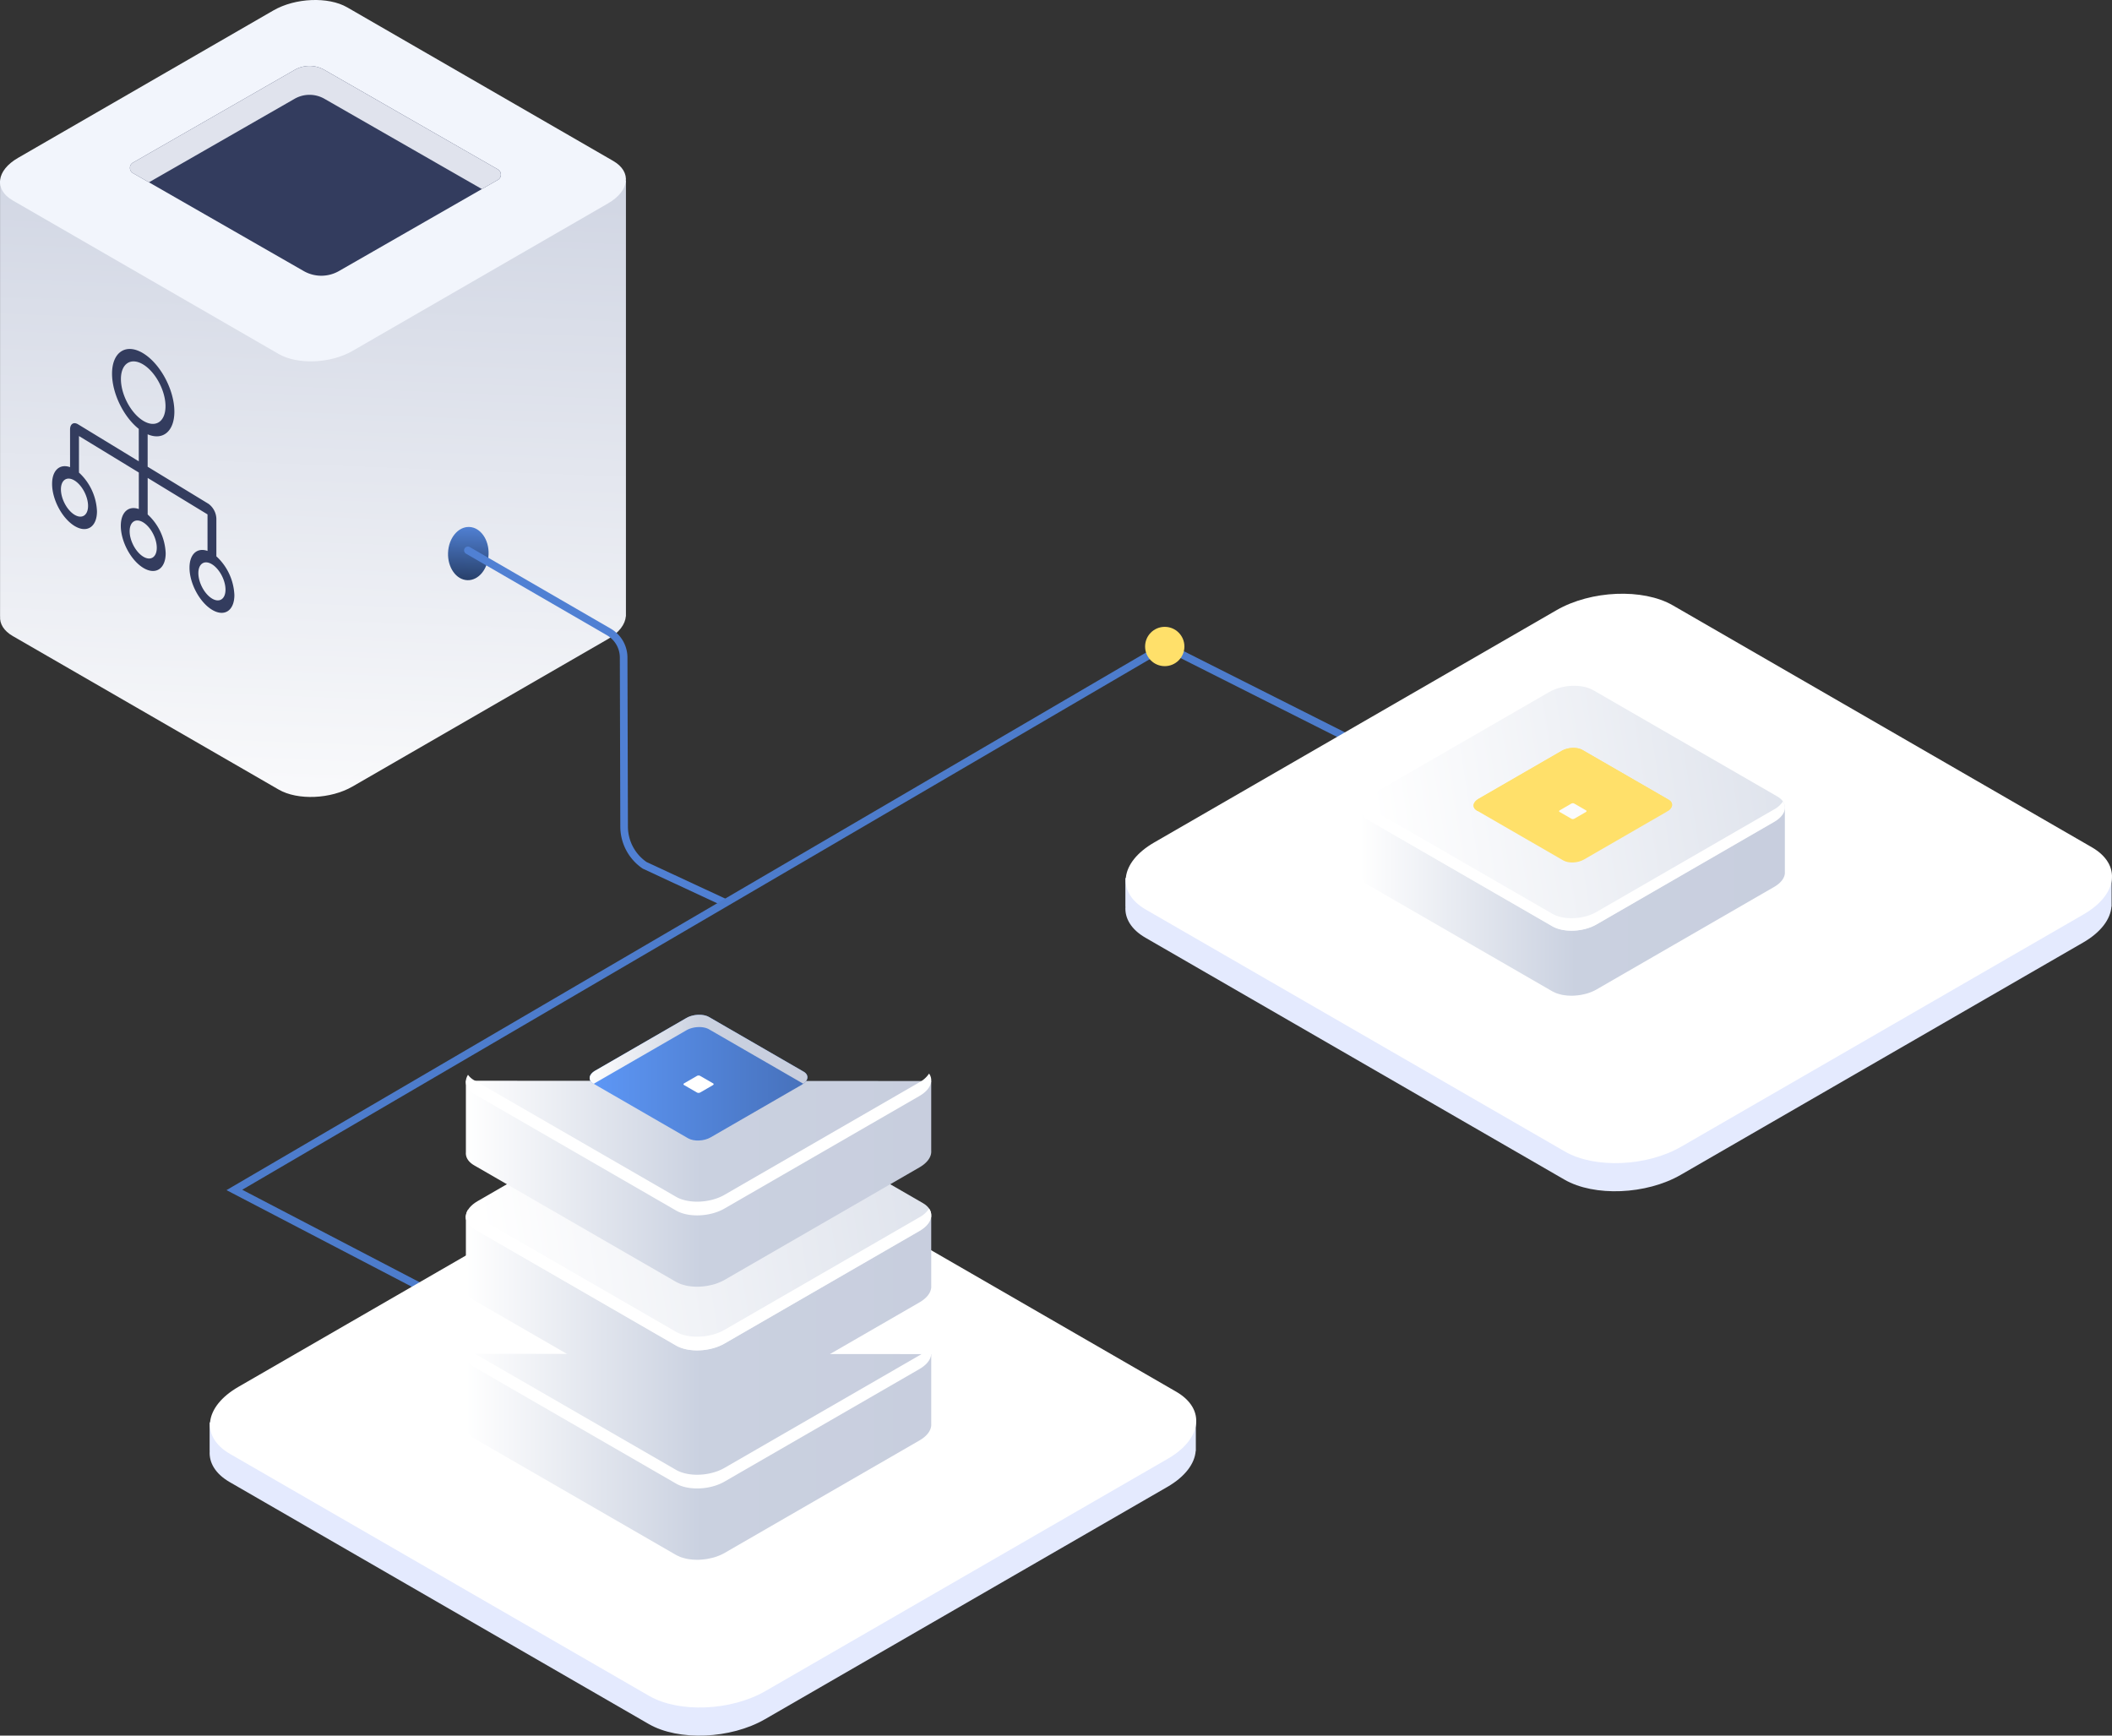
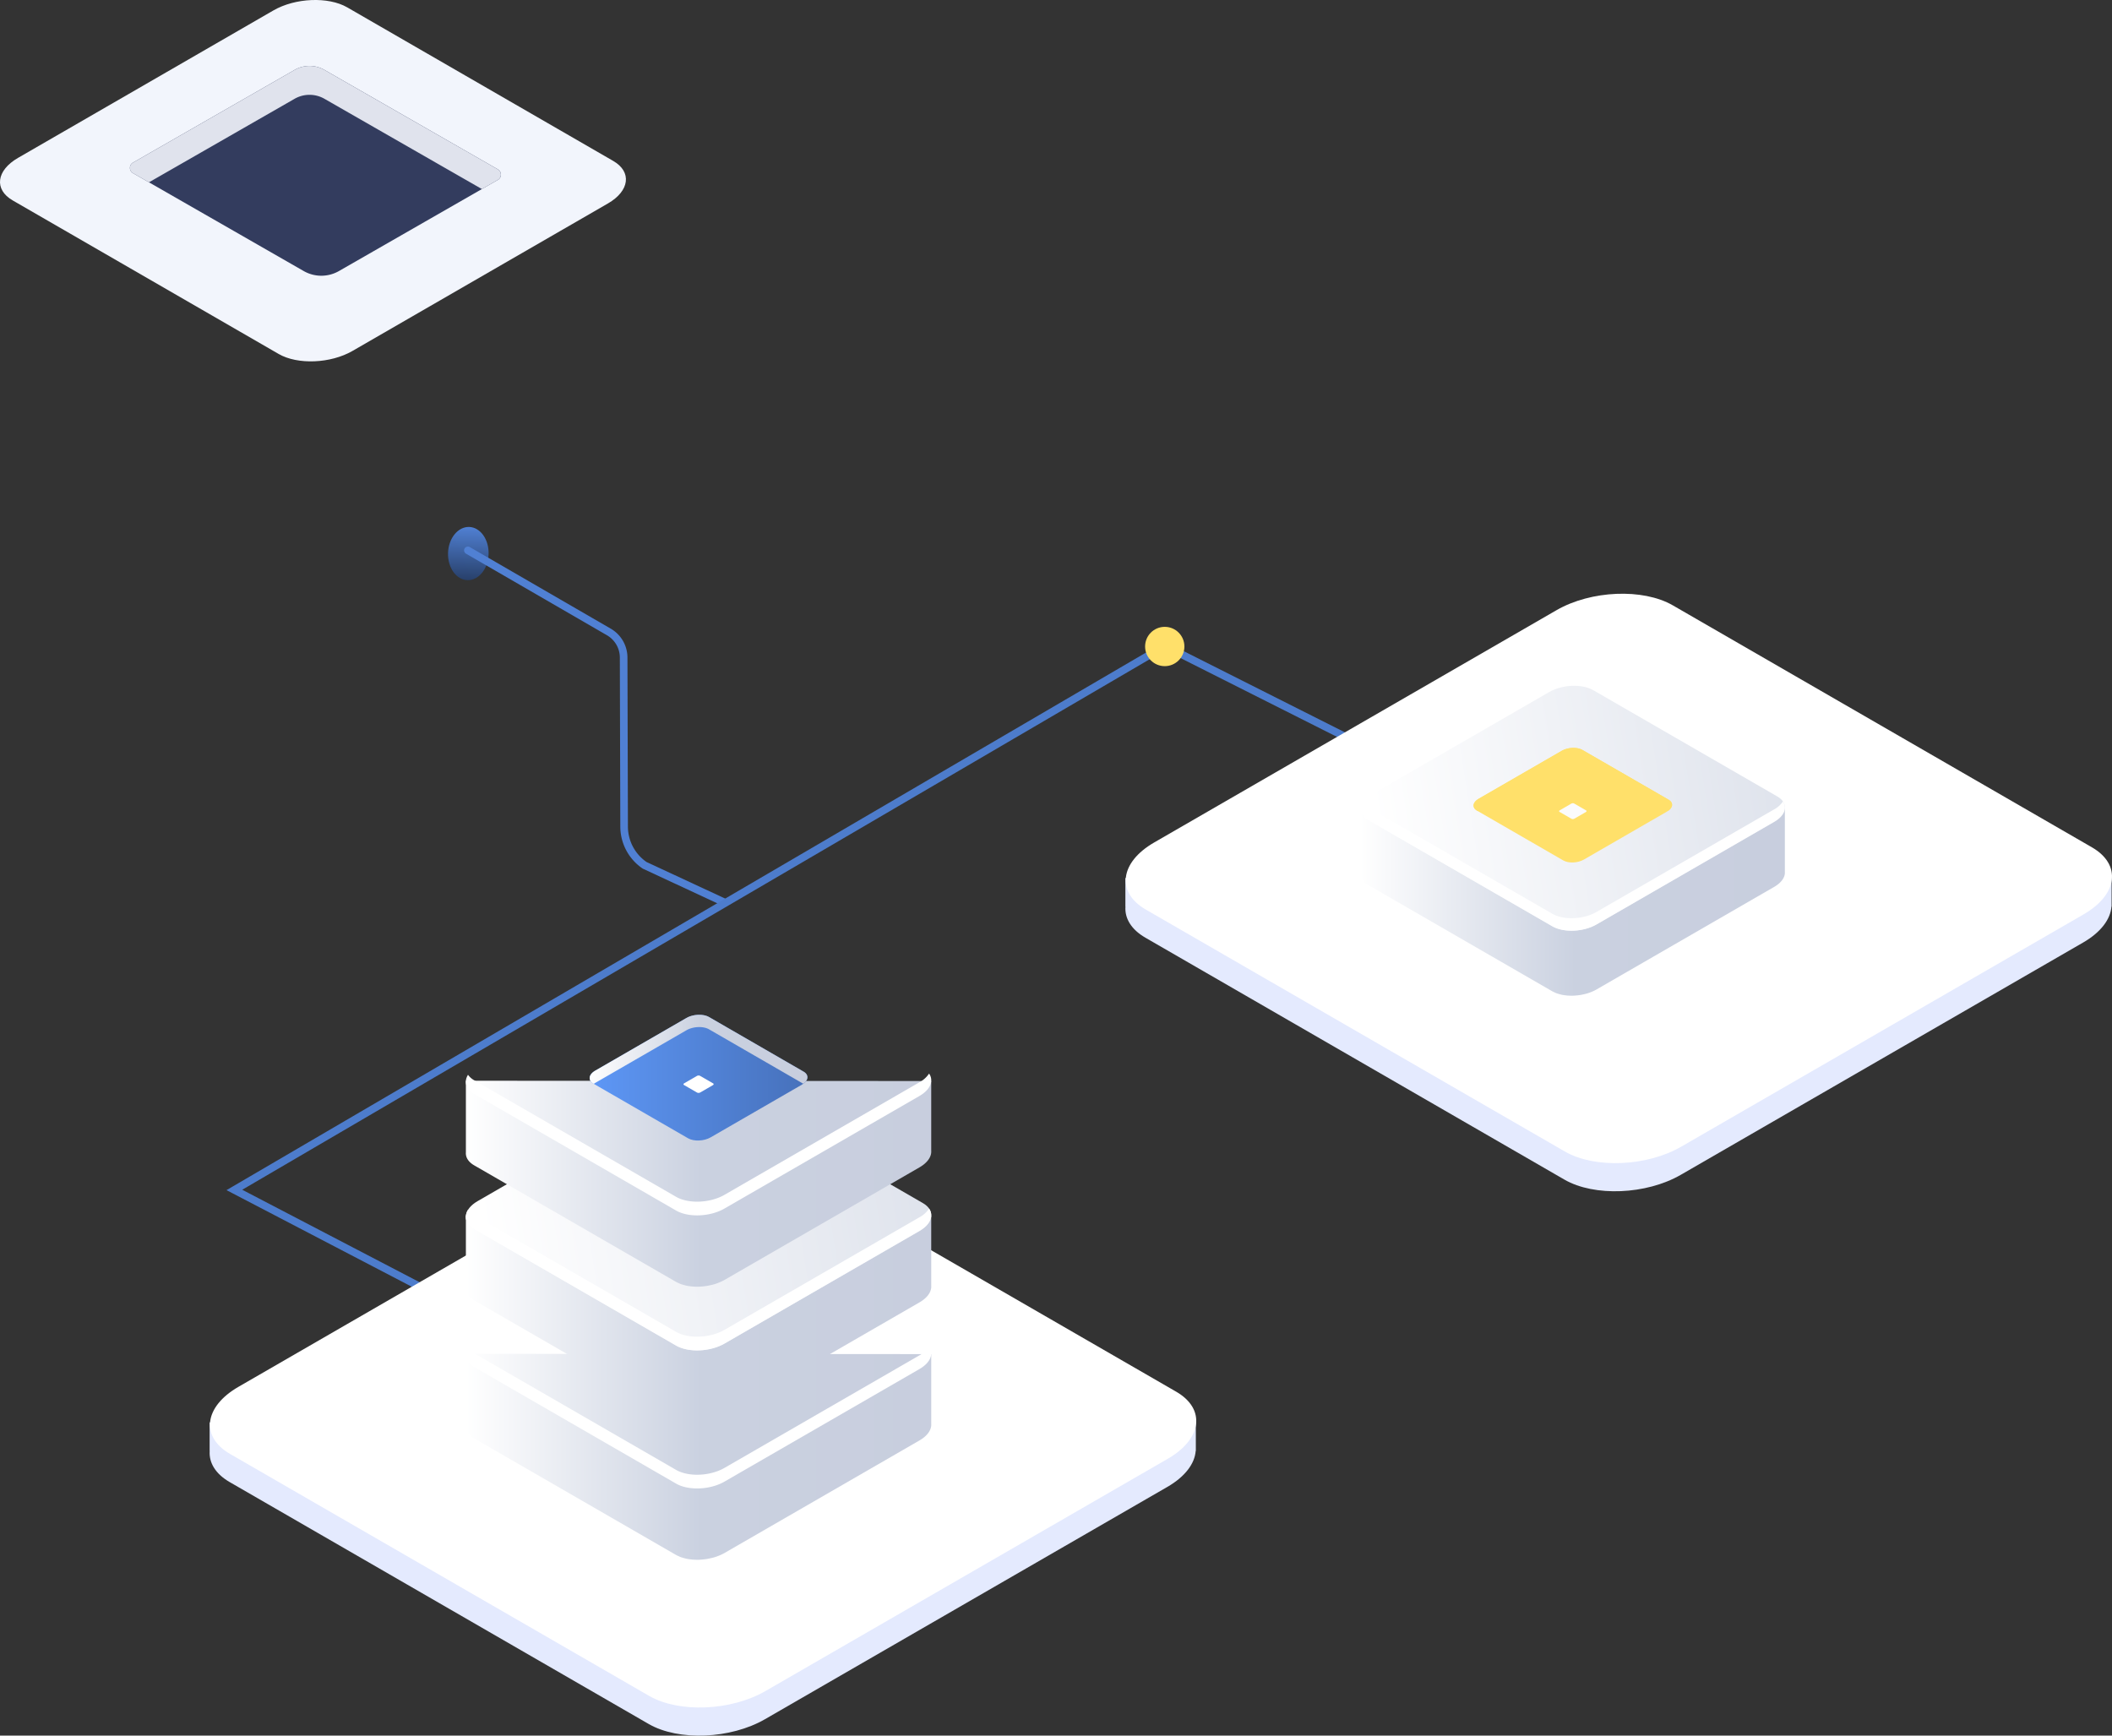
<svg xmlns="http://www.w3.org/2000/svg" xmlns:xlink="http://www.w3.org/1999/xlink" width="832.575" height="684.23" viewBox="0 0 832.575 684.23">
  <rect x="0" y="0" width="832.575" height="684.23" fill="#333333" stroke="none" />
  <defs>
    <linearGradient id="linear-gradient" x1="0.567" y1="1.125" x2="0.607" y2="-0.058" gradientUnits="objectBoundingBox">
      <stop offset="0" stop-color="#fff" />
      <stop offset="1" stop-color="#c8cede" />
    </linearGradient>
    <linearGradient id="linear-gradient-2" x1="0.5" x2="0.5" y2="1" gradientUnits="objectBoundingBox">
      <stop offset="0" stop-color="#5080d3" />
      <stop offset="1" stop-color="#28406a" />
    </linearGradient>
    <linearGradient id="linear-gradient-3" x1="-1.27" y1="1.854" x2="-1.27" y2="1.851" gradientUnits="objectBoundingBox">
      <stop offset="0" stop-color="#eff2fe" />
      <stop offset="1" stop-color="#fff" />
    </linearGradient>
    <linearGradient id="linear-gradient-4" y1="0.5" x2="1" y2="0.5" gradientUnits="objectBoundingBox">
      <stop offset="0" stop-color="#fff" />
      <stop offset="0.506" stop-color="#cad1e0" />
      <stop offset="1" stop-color="#c8cede" />
    </linearGradient>
    <linearGradient id="linear-gradient-5" x1="0.042" y1="0.542" x2="3.141" y2="0.257" xlink:href="#linear-gradient-4" />
    <linearGradient id="linear-gradient-9" y1="0.5" x2="1" y2="0.5" gradientUnits="objectBoundingBox">
      <stop offset="0" stop-color="#5e98f7" />
      <stop offset="1" stop-color="#4670ba" />
    </linearGradient>
  </defs>
  <g id="Group_3660" data-name="Group 3660" transform="translate(-1060.363 -2053.3)">
    <g id="Group_3659" data-name="Group 3659" transform="translate(1060.363 2053.3)">
-       <path id="Path_14028" data-name="Path 14028" d="M1120.347,368.1h-52l-57.882-33.417c-7.455-4.3-20.476-3.764-29.084,1.209L925.588,368.1H873.617V539.829h.017c-.214,2.911,1.413,5.722,4.992,7.789l104.846,60.534c7.456,4.3,20.477,3.764,29.085-1.209l100.667-58.122c4.469-2.579,6.851-5.848,7.083-9h.038Z" transform="translate(-873.595 -296.87)" fill="url(#linear-gradient)" />
      <path id="Path_14030" data-name="Path 14030" d="M983.472,434.851,878.626,374.318c-7.455-4.3-6.518-11.824,2.089-16.791L981.383,299.4c8.608-4.968,21.628-5.507,29.084-1.208l104.846,60.533c7.456,4.3,6.52,11.82-2.089,16.791l-100.667,58.122C1003.949,438.614,990.928,439.153,983.472,434.851Z" transform="translate(-873.594 -295.293)" fill="#f2f5fc" />
      <path id="Path_7272" data-name="Path 7272" d="M1072.269,367.331l-62.627,35.923a14,14,0,0,1-14.128,0l-67.28-38.578a2.423,2.423,0,0,1-.891-3.031,2.14,2.14,0,0,1,.891-1.022l63.717-36.543a11.843,11.843,0,0,1,11.949,0l68.374,39.2a2.427,2.427,0,0,1,.886,3.037,2.141,2.141,0,0,1-.886,1.016Z" transform="translate(-875.908 -296.468)" fill="#333c5e" />
      <path id="Path_7273" data-name="Path 7273" d="M1072.269,367.331l-6.39,3.672L1003.9,335.468a11.837,11.837,0,0,0-11.948,0l-57.323,32.875-6.4-3.663a2.424,2.424,0,0,1-.891-3.031,2.136,2.136,0,0,1,.891-1.022l63.719-36.545a11.842,11.842,0,0,1,11.948,0l68.375,39.2a2.429,2.429,0,0,1,.873,3.043,2.131,2.131,0,0,1-.877,1Z" transform="translate(-875.908 -296.468)" fill="#e0e3ed" />
      <ellipse id="Ellipse_1648" data-name="Ellipse 1648" cx="8" cy="10.5" rx="8" ry="10.5" transform="matrix(0.999, 0.035, -0.035, 0.999, 176.99, 207.462)" fill="url(#linear-gradient-2)" />
    </g>
    <g id="Group_3654" data-name="Group 3654" transform="translate(1638.497 1401.076)">
      <path id="Path_16930" data-name="Path 16930" d="M-292.5,1008.006-324,993.361a18.519,18.519,0,0,1-8.1-15.31l-.186-66.577a11.69,11.69,0,0,0-5.833-10.117l-55.564-32.167" fill="none" stroke="#5080d3" stroke-linecap="round" stroke-width="3" />
      <path id="Path_16931" data-name="Path 16931" d="M-404.816,1163.521l-80.927-42.191,366.822-214.464L-43.5,944.855" fill="none" stroke="#4d7ccc" stroke-width="3" />
      <path id="Path_16928" data-name="Path 16928" d="M200.136,989.092H118.2L27,936.435c-11.746-6.781-32.263-5.931-45.827,1.9l-87.915,50.758h-81.892v11.259h.026c-.334,4.59,2.225,9.019,7.87,12.278l165.207,95.383c11.746,6.781,32.263,5.931,45.828-1.9l158.62-91.579c7.046-4.069,10.8-9.218,11.16-14.184h.06Z" transform="translate(54.141 9.26)" fill="#e4eafe" />
      <path id="Path_16929" data-name="Path 16929" d="M-15.319,1077.154l-165.207-95.383c-11.746-6.781-10.273-18.628,3.29-26.457l158.62-91.583c13.564-7.831,34.082-8.682,45.828-1.9l165.207,95.383c11.746,6.782,10.273,18.628-3.291,26.457l-158.62,91.579C16.945,1083.085-3.572,1083.935-15.319,1077.154Z" transform="translate(54.093 29.035)" fill="url(#linear-gradient-3)" />
      <circle id="Ellipse_1647" data-name="Ellipse 1647" cx="7.747" cy="7.747" r="7.747" transform="translate(-126.722 899.342)" fill="#ffe06a" />
      <g id="Group_3655" data-name="Group 3655" transform="translate(-1488.002 -92.485)">
        <path id="Path_16889" data-name="Path 16889" d="M1557.353,1056.384l-19.4-11.2a15.745,15.745,0,0,0-8.06-1.712v-.01c-.035,0-.071.007-.107.009-.62.017-1.24.078-1.862.151-.187.021-.373.027-.56.054-.618.087-1.226.219-1.832.358-.189.044-.382.071-.57.119-.592.154-1.162.353-1.729.56-.184.067-.379.114-.56.185a16.49,16.49,0,0,0-2.092,1.006l-18.1,10.451-56.178-.032v25.744c-.127,1.739.843,3.418,2.983,4.653l72.545,41.883a10.524,10.524,0,0,0,1.118.515v.034c.1.041.207.068.306.108.121.047.225.109.35.154.152.055.321.087.476.137.32.1.648.192.984.272.179.044.346.1.53.141.119.025.241.041.362.063.418.076.85.127,1.284.173.17.019.332.05.505.063.263.021.53.022.8.034.414.016.827.034,1.247.026.035,0,.068,0,.1,0v-.009h.022c.311-.007.621-.03.934-.052.4-.027.8-.065,1.2-.116.318-.039.632-.08.949-.133.428-.073.849-.167,1.271-.265.272-.063.546-.113.815-.187.6-.164,1.18-.355,1.748-.571v-.011a16.519,16.519,0,0,0,2.367-1.1l70.048-40.443c2.967-1.712,4.4-3.929,4.23-5.994v-25.032Z" transform="translate(0.002 6.924)" fill="url(#linear-gradient-4)" />
        <path id="Path_16890" data-name="Path 16890" d="M1521.833,1109.878l-72.545-41.883c-4.452-2.571-3.895-7.061,1.248-10.029l70.047-40.442c5.142-2.969,12.919-3.291,17.372-.72l72.545,41.883c4.452,2.571,3.895,7.061-1.248,10.029l-70.048,40.442C1534.063,1112.127,1526.286,1112.449,1521.833,1109.878Z" fill="url(#linear-gradient-5)" />
        <path id="Path_16891" data-name="Path 16891" d="M1609.252,1054.852l-70.048,40.442c-5.141,2.968-12.917,3.291-17.37.72l-72.545-41.885a6.687,6.687,0,0,1-2.222-1.97c-1.53,2.462-.836,5.132,2.222,6.9l72.545,41.883c4.453,2.571,12.23,2.249,17.37-.72l70.048-40.442c4-2.306,5.209-5.529,3.469-8.058A9.715,9.715,0,0,1,1609.252,1054.852Z" transform="translate(0 8.938)" fill="#fff" />
        <g id="Group_3633" data-name="Group 3633" transform="translate(1490.769 1039.544)">
          <path id="Path_16892" data-name="Path 16892" d="M1517.4,1079.112l-33.948-19.6c-2.083-1.2-1.822-3.3.583-4.693l32.78-18.926c2.406-1.389,6.045-1.54,8.129-.337l33.948,19.6c2.083,1.2,1.822,3.3-.585,4.693l-32.778,18.926C1523.125,1080.165,1519.485,1080.315,1517.4,1079.112Z" transform="translate(-1482.047 -1034.745)" fill="#ffe06a" />
          <path id="Path_16893" data-name="Path 16893" d="M1514.042,1058.425l-4.7-2.713c-.289-.166-.253-.457.081-.649l4.535-2.617a1.247,1.247,0,0,1,1.125-.047l4.7,2.712c.289.167.251.458-.081.649l-4.535,2.618A1.251,1.251,0,0,1,1514.042,1058.425Z" transform="translate(-1475.438 -1030.468)" fill="#fbfbfc" />
          <path id="Path_16894" data-name="Path 16894" d="M1483.454,1059.513l.1.055a5.715,5.715,0,0,1,.488-.335l32.78-18.925c2.406-1.389,6.045-1.54,8.129-.337l33.85,19.545c1.92-1.376,2.021-3.247.1-4.358l-33.948-19.6c-2.084-1.2-5.723-1.052-8.129.337l-32.78,18.926C1481.632,1056.208,1481.37,1058.31,1483.454,1059.513Z" transform="translate(-1482.047 -1034.745)" fill="#ffe06a" />
        </g>
      </g>
    </g>
    <path id="Path_16928-2" data-name="Path 16928" d="M200.136,989.092H118.2L27,936.435c-11.746-6.781-32.263-5.931-45.827,1.9l-87.915,50.758h-81.892v11.259h.026c-.334,4.59,2.225,9.019,7.87,12.278l165.207,95.383c11.746,6.781,32.263,5.931,45.828-1.9l158.62-91.579c7.046-4.069,10.8-9.218,11.16-14.184h.06Z" transform="translate(1331.637 1624.94)" fill="#e4eafe" />
    <path id="Path_16929-2" data-name="Path 16929" d="M-15.319,1077.154l-165.207-95.383c-11.746-6.781-10.273-18.628,3.29-26.457l158.62-91.583c13.564-7.831,34.082-8.682,45.828-1.9l165.207,95.383c11.746,6.782,10.273,18.628-3.291,26.457l-158.62,91.579C16.945,1083.085-3.572,1083.935-15.319,1077.154Z" transform="translate(1331.589 1644.716)" fill="url(#linear-gradient-3)" />
    <g id="Group_3656" data-name="Group 3656" transform="translate(1244 2534.151)">
      <path id="Path_16889-2" data-name="Path 16889" d="M1568.154,1057.641l-21.287-12.29a17.277,17.277,0,0,0-8.844-1.878v-.011c-.038,0-.078.008-.117.01-.68.019-1.361.086-2.043.165-.2.023-.409.03-.614.059-.678.1-1.346.24-2.01.393-.208.048-.419.078-.625.131-.65.169-1.275.388-1.9.614-.2.074-.416.125-.614.2a18.087,18.087,0,0,0-2.3,1.1l-19.86,11.467-61.641-.035v28.248c-.139,1.908.925,3.75,3.273,5.106l79.6,45.957a11.555,11.555,0,0,0,1.227.565v.037c.106.045.227.075.336.119.132.052.247.12.384.169.167.06.352.1.523.15.351.113.711.21,1.08.3.2.048.379.113.581.154.131.027.265.045.4.07.458.083.932.139,1.408.19.187.021.365.055.554.07.288.023.582.025.874.037.455.018.908.037,1.369.029.038,0,.075,0,.113,0v-.01h.025c.341-.008.681-.033,1.025-.057.441-.03.879-.071,1.32-.127.349-.042.693-.087,1.041-.146.469-.08.932-.183,1.395-.291.3-.07.6-.124.894-.2.654-.18,1.3-.389,1.918-.626v-.012a18.1,18.1,0,0,0,2.6-1.2l76.861-44.376c3.255-1.878,4.825-4.311,4.642-6.577v-27.466Z" transform="translate(-1446.279 -1004.708)" fill="url(#linear-gradient-4)" />
      <path id="Path_16890-2" data-name="Path 16890" d="M1529.18,1119.1l-79.6-45.957c-4.885-2.821-4.273-7.748,1.369-11l76.859-44.375c5.642-3.258,14.175-3.611,19.061-.79l79.6,45.957c4.885,2.821,4.273,7.748-1.369,11l-76.861,44.375C1542.6,1121.566,1534.066,1121.92,1529.18,1119.1Z" transform="translate(-1446.283 -1015.067)" fill="url(#linear-gradient-5)" />
      <path id="Path_16891-2" data-name="Path 16891" d="M1625.1,1055.157l-76.861,44.375c-5.641,3.256-14.174,3.611-19.06.79l-79.6-45.958a7.337,7.337,0,0,1-2.438-2.162c-1.679,2.7-.917,5.631,2.438,7.568l79.6,45.957c4.886,2.821,13.419,2.468,19.06-.79l76.861-44.375c4.384-2.53,5.716-6.067,3.806-8.841A10.661,10.661,0,0,1,1625.1,1055.157Z" transform="translate(-1446.282 -1001.695)" fill="#fff" />
      <g id="Group_3633-2" data-name="Group 3633" transform="translate(48.813 26.857)">
        <path id="Path_16892-2" data-name="Path 16892" d="M1520.84,1083.427l-37.249-21.506c-2.286-1.32-2-3.626.64-5.149l35.968-20.766c2.639-1.524,6.633-1.689,8.919-.37l37.249,21.506c2.286,1.32,2,3.626-.642,5.149l-35.966,20.766C1527.119,1084.582,1523.126,1084.747,1520.84,1083.427Z" transform="translate(-1482.047 -1034.745)" fill="url(#linear-gradient-9)" />
        <path id="Path_16893-2" data-name="Path 16893" d="M1514.518,1059.021l-5.154-2.977c-.317-.182-.277-.5.089-.713l4.976-2.872a1.368,1.368,0,0,1,1.234-.052l5.154,2.975c.317.183.276.5-.089.712l-4.976,2.873A1.372,1.372,0,0,1,1514.518,1059.021Z" transform="translate(-1472.159 -1028.346)" fill="#fff" />
        <path id="Path_16894-2" data-name="Path 16894" d="M1483.591,1061.921l.1.06a6.182,6.182,0,0,1,.535-.367l35.968-20.766c2.639-1.524,6.633-1.69,8.919-.37l37.143,21.446c2.107-1.51,2.218-3.562.106-4.782l-37.249-21.506c-2.286-1.32-6.28-1.155-8.919.37l-35.968,20.766C1481.591,1058.3,1481.3,1060.6,1483.591,1061.921Z" transform="translate(-1482.047 -1034.745)" fill="url(#linear-gradient-4)" />
      </g>
    </g>
    <g id="Group_3657" data-name="Group 3657" transform="translate(1244 2479.726)">
      <path id="Path_16889-3" data-name="Path 16889" d="M1568.154,1057.641l-21.287-12.29a17.277,17.277,0,0,0-8.844-1.878v-.011c-.038,0-.078.008-.117.01-.68.019-1.361.086-2.043.165-.2.023-.409.03-.614.059-.678.1-1.346.24-2.01.393-.208.048-.419.078-.625.131-.65.169-1.275.388-1.9.614-.2.074-.416.125-.614.2a18.087,18.087,0,0,0-2.3,1.1l-19.86,11.467-61.641-.035v28.248c-.139,1.908.925,3.75,3.273,5.106l79.6,45.957a11.555,11.555,0,0,0,1.227.565v.037c.106.045.227.075.336.119.132.052.247.12.384.169.167.06.352.1.523.15.351.113.711.21,1.08.3.2.048.379.113.581.154.131.027.265.045.4.07.458.083.932.139,1.408.19.187.021.365.055.554.07.288.023.582.025.874.037.455.018.908.037,1.369.029.038,0,.075,0,.113,0v-.01h.025c.341-.008.681-.033,1.025-.057.441-.03.879-.071,1.32-.127.349-.042.693-.087,1.041-.146.469-.08.932-.183,1.395-.291.3-.07.6-.124.894-.2.654-.18,1.3-.389,1.918-.626v-.012a18.1,18.1,0,0,0,2.6-1.2l76.861-44.376c3.255-1.878,4.825-4.311,4.642-6.577v-27.466Z" transform="translate(-1446.279 -1004.708)" fill="url(#linear-gradient-4)" />
      <path id="Path_16890-3" data-name="Path 16890" d="M1529.18,1119.1l-79.6-45.957c-4.885-2.821-4.273-7.748,1.369-11l76.859-44.375c5.642-3.258,14.175-3.611,19.061-.79l79.6,45.957c4.885,2.821,4.273,7.748-1.369,11l-76.861,44.375C1542.6,1121.566,1534.066,1121.92,1529.18,1119.1Z" transform="translate(-1446.283 -1015.067)" fill="url(#linear-gradient-5)" />
      <path id="Path_16891-3" data-name="Path 16891" d="M1625.1,1055.157l-76.861,44.375c-5.641,3.256-14.174,3.611-19.06.79l-79.6-45.958a7.337,7.337,0,0,1-2.438-2.162c-1.679,2.7-.917,5.631,2.438,7.568l79.6,45.957c4.886,2.821,13.419,2.468,19.06-.79l76.861-44.375c4.384-2.53,5.716-6.067,3.806-8.841A10.661,10.661,0,0,1,1625.1,1055.157Z" transform="translate(-1446.282 -1001.695)" fill="#fff" />
      <g id="Group_3633-3" data-name="Group 3633" transform="translate(48.813 26.857)">
        <path id="Path_16892-3" data-name="Path 16892" d="M1520.84,1083.427l-37.249-21.506c-2.286-1.32-2-3.626.64-5.149l35.968-20.766c2.639-1.524,6.633-1.689,8.919-.37l37.249,21.506c2.286,1.32,2,3.626-.642,5.149l-35.966,20.766C1527.119,1084.582,1523.126,1084.747,1520.84,1083.427Z" transform="translate(-1482.047 -1034.745)" fill="url(#linear-gradient-9)" />
        <path id="Path_16893-3" data-name="Path 16893" d="M1514.518,1059.021l-5.154-2.977c-.317-.182-.277-.5.089-.713l4.976-2.872a1.368,1.368,0,0,1,1.234-.052l5.154,2.975c.317.183.276.5-.089.712l-4.976,2.873A1.372,1.372,0,0,1,1514.518,1059.021Z" transform="translate(-1472.159 -1028.346)" fill="#fff" />
        <path id="Path_16894-3" data-name="Path 16894" d="M1483.591,1061.921l.1.06a6.182,6.182,0,0,1,.535-.367l35.968-20.766c2.639-1.524,6.633-1.69,8.919-.37l37.143,21.446c2.107-1.51,2.218-3.562.106-4.782l-37.249-21.506c-2.286-1.32-6.28-1.155-8.919.37l-35.968,20.766C1481.591,1058.3,1481.3,1060.6,1483.591,1061.921Z" transform="translate(-1482.047 -1034.745)" fill="url(#linear-gradient-4)" />
      </g>
    </g>
    <g id="Group_3658" data-name="Group 3658" transform="translate(1244 2426.498)">
      <path id="Path_16889-4" data-name="Path 16889" d="M1568.154,1057.641l-21.287-12.29a17.277,17.277,0,0,0-8.844-1.878v-.011c-.038,0-.078.008-.117.01-.68.019-1.361.086-2.043.165-.2.023-.409.03-.614.059-.678.1-1.346.24-2.01.393-.208.048-.419.078-.625.131-.65.169-1.275.388-1.9.614-.2.074-.416.125-.614.2a18.087,18.087,0,0,0-2.3,1.1l-19.86,11.467-61.641-.035v28.248c-.139,1.908.925,3.75,3.273,5.106l79.6,45.957a11.555,11.555,0,0,0,1.227.565v.037c.106.045.227.075.336.119.132.052.247.12.384.169.167.06.352.1.523.15.351.113.711.21,1.08.3.2.048.379.113.581.154.131.027.265.045.4.07.458.083.932.139,1.408.19.187.021.365.055.554.07.288.023.582.025.874.037.455.018.908.037,1.369.029.038,0,.075,0,.113,0v-.01h.025c.341-.008.681-.033,1.025-.057.441-.03.879-.071,1.32-.127.349-.042.693-.087,1.041-.146.469-.08.932-.183,1.395-.291.3-.07.6-.124.894-.2.654-.18,1.3-.389,1.918-.626v-.012a18.1,18.1,0,0,0,2.6-1.2l76.861-44.376c3.255-1.878,4.825-4.311,4.642-6.577v-27.466Z" transform="translate(-1446.279 -1004.708)" fill="url(#linear-gradient-4)" />
-       <path id="Path_16890-4" data-name="Path 16890" d="M1529.18,1119.1l-79.6-45.957c-4.885-2.821-4.273-7.748,1.369-11l76.859-44.375c5.642-3.258,14.175-3.611,19.061-.79l79.6,45.957c4.885,2.821,4.273,7.748-1.369,11l-76.861,44.375C1542.6,1121.566,1534.066,1121.92,1529.18,1119.1Z" transform="translate(-1446.283 -1015.067)" fill="url(#linear-gradient-5)" />
      <path id="Path_16891-4" data-name="Path 16891" d="M1625.1,1055.157l-76.861,44.375c-5.641,3.256-14.174,3.611-19.06.79l-79.6-45.958a7.337,7.337,0,0,1-2.438-2.162c-1.679,2.7-.917,5.631,2.438,7.568l79.6,45.957c4.886,2.821,13.419,2.468,19.06-.79l76.861-44.375c4.384-2.53,5.716-6.067,3.806-8.841A10.661,10.661,0,0,1,1625.1,1055.157Z" transform="translate(-1446.282 -1001.695)" fill="#fff" />
      <g id="Group_3633-4" data-name="Group 3633" transform="translate(48.813 26.857)">
        <path id="Path_16892-4" data-name="Path 16892" d="M1520.84,1083.427l-37.249-21.506c-2.286-1.32-2-3.626.64-5.149l35.968-20.766c2.639-1.524,6.633-1.689,8.919-.37l37.249,21.506c2.286,1.32,2,3.626-.642,5.149l-35.966,20.766C1527.119,1084.582,1523.126,1084.747,1520.84,1083.427Z" transform="translate(-1482.047 -1034.745)" fill="url(#linear-gradient-9)" />
        <path id="Path_16893-4" data-name="Path 16893" d="M1514.518,1059.021l-5.154-2.977c-.317-.182-.277-.5.089-.713l4.976-2.872a1.368,1.368,0,0,1,1.234-.052l5.154,2.975c.317.183.276.5-.089.712l-4.976,2.873A1.372,1.372,0,0,1,1514.518,1059.021Z" transform="translate(-1472.159 -1028.346)" fill="#fff" />
        <path id="Path_16894-4" data-name="Path 16894" d="M1483.591,1061.921l.1.06a6.182,6.182,0,0,1,.535-.367l35.968-20.766c2.639-1.524,6.633-1.69,8.919-.37l37.143,21.446c2.107-1.51,2.218-3.562.106-4.782l-37.249-21.506c-2.286-1.32-6.28-1.155-8.919.37l-35.968,20.766C1481.591,1058.3,1481.3,1060.6,1483.591,1061.921Z" transform="translate(-1482.047 -1034.745)" fill="url(#linear-gradient-4)" />
      </g>
    </g>
-     <path id="Path_16924" data-name="Path 16924" d="M-568.171,625.188V610.349c0-2.191,1.412-3.113,3.148-2.056l23.942,14.59V610.1c-5.949-4.7-10.536-13.969-10.536-21.771,0-8.552,5.511-12.151,12.285-8.023s12.285,14.444,12.285,23c0,7.8-4.588,11.479-10.536,8.929v12.786l23.942,14.59a7.586,7.586,0,0,1,3.148,5.892v14.839a21.98,21.98,0,0,1,7.1,15.271c0,6.158-3.968,8.749-8.845,5.776s-8.845-10.4-8.845-16.556c0-5.4,3.054-8.058,7.1-6.622v-14.4l-23.592-14.376v14.4a21.981,21.981,0,0,1,7.1,15.271c0,6.157-3.967,8.749-8.845,5.776s-8.845-10.4-8.845-16.556c0-5.4,3.054-8.058,7.1-6.623V627.3l-23.593-14.377v14.4a21.979,21.979,0,0,1,7.1,15.271c0,6.157-3.968,8.749-8.845,5.776s-8.845-10.4-8.845-16.556C-575.267,626.409-572.213,623.752-568.171,625.188Zm37.627-24.02c0-6.118-3.942-13.5-8.788-16.45s-8.788-.378-8.788,5.739,3.943,13.5,8.788,16.449S-530.544,607.286-530.544,601.169Zm12.954,65.789c0,3.722,2.4,8.213,5.348,10.01s5.348.23,5.348-3.492-2.4-8.213-5.348-10.01S-517.59,663.235-517.59,666.957Zm-27.09-16.508c0,3.722,2.4,8.213,5.348,10.01s5.347.23,5.347-3.492-2.4-8.213-5.347-10.011S-544.679,646.727-544.679,650.45Zm-21.742-6.5c2.949,1.8,5.348.23,5.348-3.492s-2.4-8.213-5.348-10.011-5.348-.23-5.348,3.493S-569.371,642.154-566.422,643.951Z" transform="translate(1656.151 1612.276)" fill="#333c5e" />
  </g>
</svg>